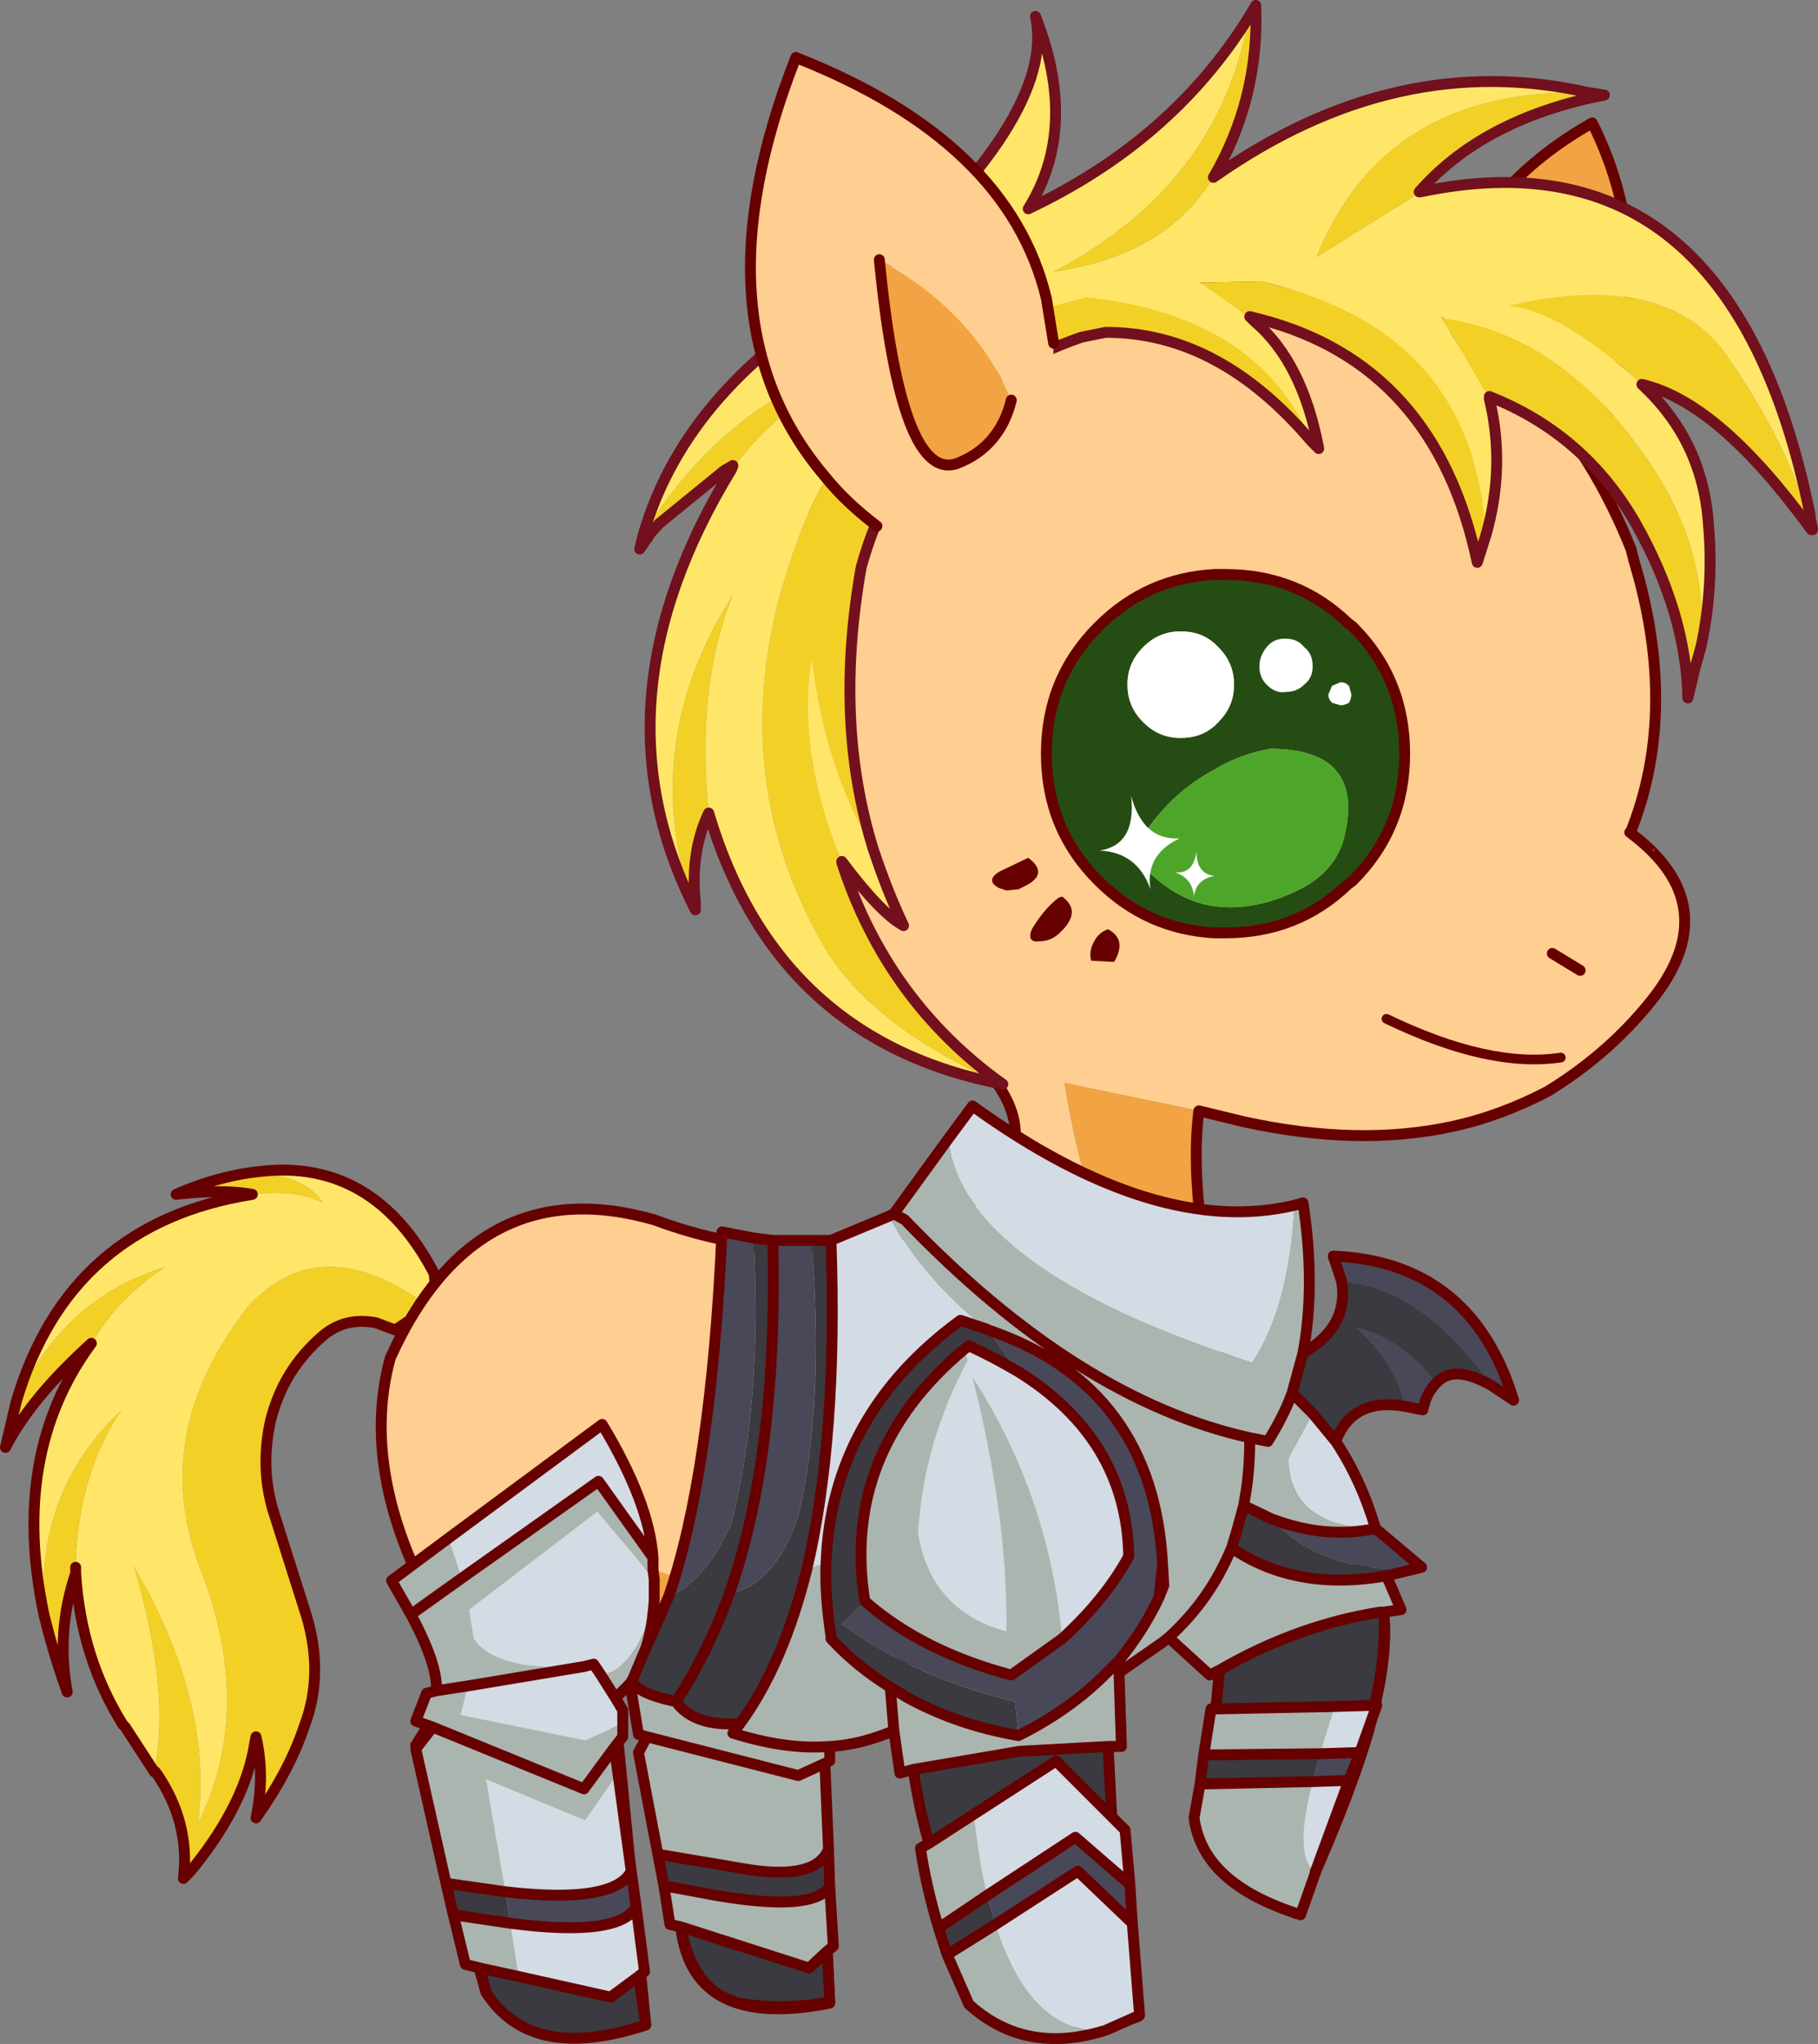
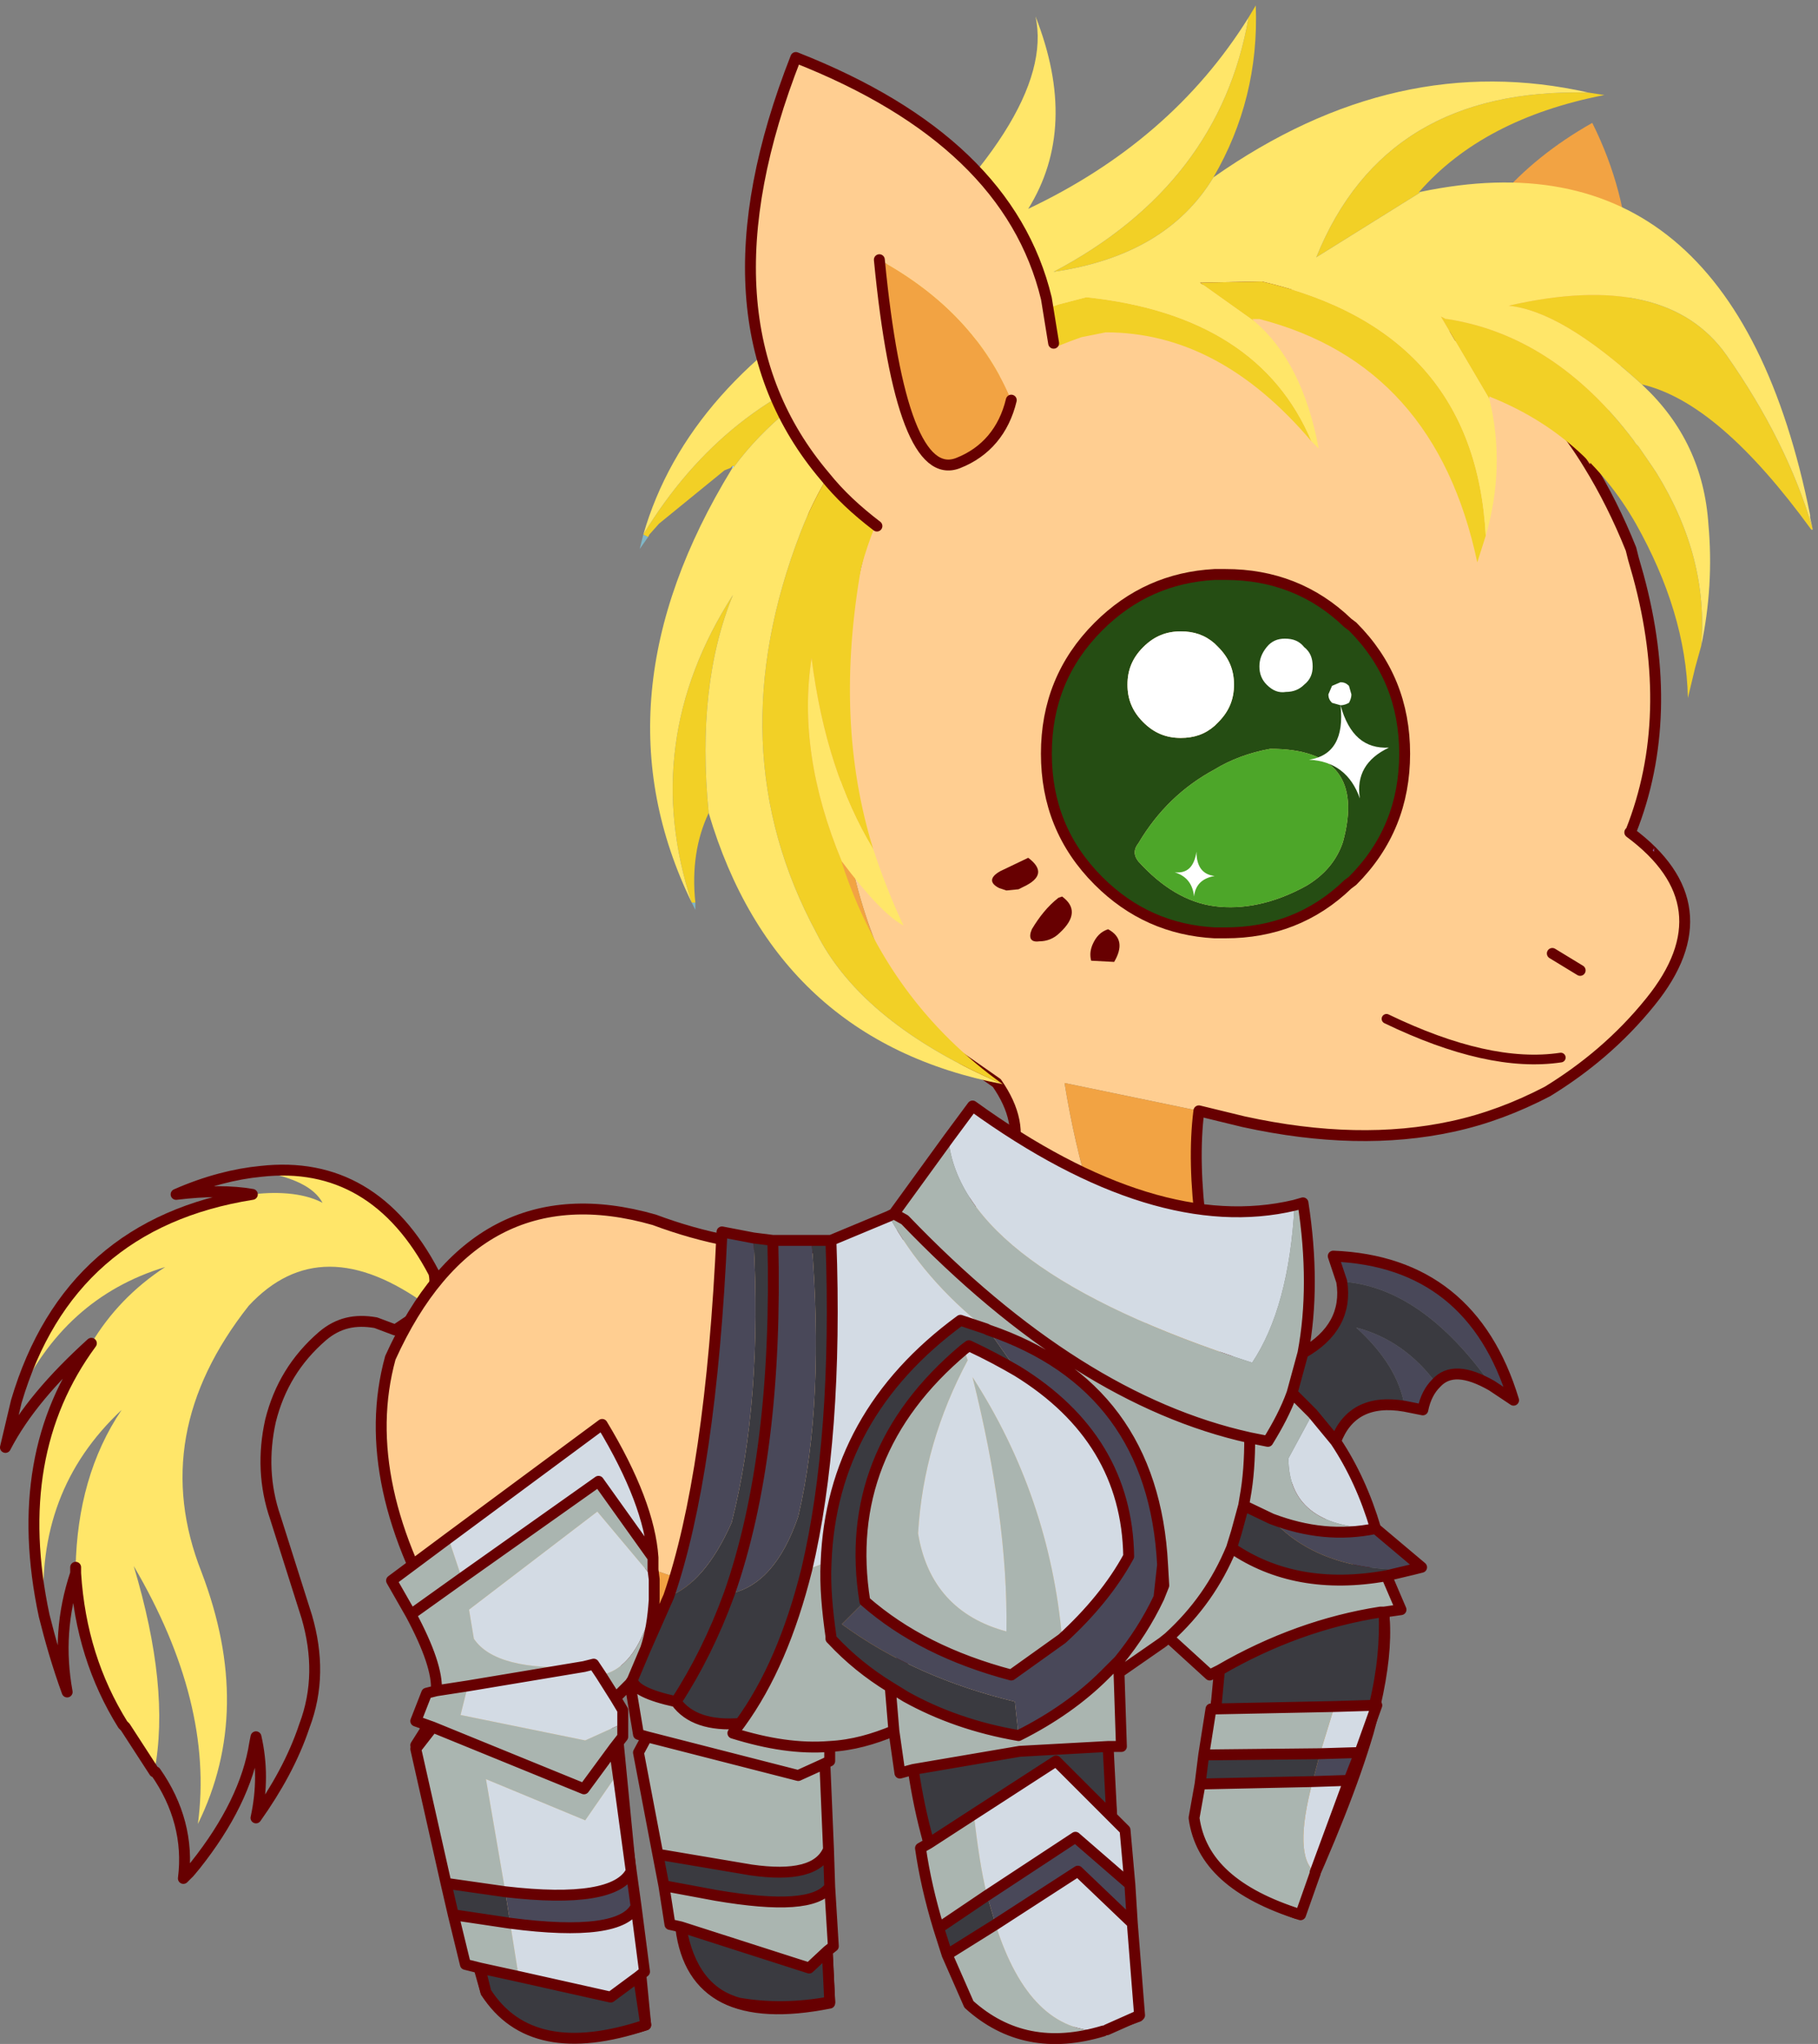
<svg xmlns="http://www.w3.org/2000/svg" xmlns:ns1="http://sodipodi.sourceforge.net/DTD/sodipodi-0.dtd" xmlns:ns2="http://www.inkscape.org/namespaces/inkscape" version="1.1" id="svg10571" xml:space="preserve" width="4500" height="5057.926" viewBox="0 0 4500 5057.926" ns1:docname="rolithpony.svg" ns2:version="1.0.2 (e86c870879, 2021-01-15)">
  <rect x="0" y="0" width="4500" height="5057.926" fill="#808080" stroke="none" />
  <defs id="defs10575" />
  <ns1:namedview pagecolor="#ffffff" bordercolor="#666666" borderopacity="1" objecttolerance="10" gridtolerance="10" guidetolerance="10" ns2:pageopacity="0" ns2:pageshadow="2" ns2:window-width="1500" ns2:window-height="938" id="namedview10573" showgrid="false" ns2:zoom="0.12889967" ns2:cx="2186.3445" ns2:cy="2118.1519" ns2:window-x="-6" ns2:window-y="-6" ns2:window-maximized="1" ns2:current-layer="g10579" fit-margin-top="0" fit-margin-left="0" fit-margin-right="0" fit-margin-bottom="0" />
  <g id="g10579" ns2:groupmode="layer" ns2:label="rolithpony" transform="translate(-364.56,-197.52)">
-     <path d="m 1010.197,3096.154 c 80.892,14.98 131.824,38.948 152.796,77.896 -38.948,-20.972 -98.868,-29.96 -173.768,-20.972 -50.932,-8.988 -113.848,-8.988 -188.748,0 74.9,-32.956 146.804,-50.932 209.72,-56.924 z m -605.193,569.241 c 77.896,-170.772 200.732,-281.625 368.509,-332.557 -77.896,50.932 -137.816,113.848 -182.756,188.748 -95.872,86.884 -167.776,170.772 -212.716,257.657 z m 68.908,530.293 c -14.98,-206.725 47.936,-374.501 191.744,-509.321 -74.9,110.852 -110.852,242.677 -113.848,389.481 l -5.992,14.98 c -26.964,98.868 -32.956,194.74 -14.98,293.609 -23.968,-65.912 -41.944,-128.828 -56.924,-188.749 z m 272.637,386.485 c 26.964,-140.812 8.988,-308.589 -50.932,-509.321 131.824,224.701 185.752,437.417 158.788,638.149 92.876,-188.748 95.872,-395.473 8.988,-623.169 -89.88,-227.697 -50.932,-446.405 116.844,-659.122 119.84,-128.828 266.645,-128.828 443.409,0 l -26.964,23.968 -53.928,35.952 c -50.932,-32.956 -107.856,-32.956 -170.772,0 l -14.98,8.988 c -143.808,119.84 -176.764,290.613 -95.872,509.321 80.892,218.708 104.86,359.521 71.904,428.429 l -68.908,143.808 -65.912,116.844 c 14.98,-68.908 14.98,-134.82 0,-200.732 l -2.996,14.98 c -14.98,98.868 -65.912,200.732 -146.804,302.597 l -14.98,17.976 -14.98,14.98 c 11.984,-92.876 -11.984,-182.756 -68.908,-263.649 z" style="fill:#f2d026;fill-opacity:1;fill-rule:evenodd;stroke:none;stroke-width:18.725" id="path10591" />
    <path d="m 1423.646,3428.711 c 14.98,-26.964 20.972,-53.928 14.98,-80.892 -98.868,-188.748 -242.677,-272.637 -428.429,-251.665 80.892,14.98 131.824,38.948 152.796,77.896 -38.948,-20.972 -98.868,-29.96 -173.768,-20.972 -302.597,47.936 -497.337,218.709 -584.221,512.317 77.896,-170.772 200.733,-281.625 368.509,-332.557 -77.896,50.932 -137.816,113.848 -182.756,188.748 -134.82,182.756 -173.768,407.457 -116.844,674.102 -14.98,-206.725 47.936,-374.501 191.744,-509.321 -74.9,110.852 -110.852,242.677 -113.848,389.481 8.988,146.804 47.936,275.633 116.844,389.481 l 5.992,5.992 71.904,110.852 c 26.964,-140.812 8.988,-308.589 -50.932,-509.321 131.824,224.701 185.752,437.417 158.788,638.149 92.876,-188.748 95.872,-395.473 8.988,-623.169 -89.88,-227.696 -50.932,-446.405 116.844,-659.122 119.84,-128.828 266.645,-128.828 443.409,0 z" style="fill:#ffe669;fill-opacity:1;fill-rule:evenodd;stroke:none;stroke-width:18.725" id="path10595" />
    <path d="m 551.808,4075.849 v 14.98 c 8.988,140.812 47.936,263.649 116.844,374.501 l 5.992,5.992 71.904,110.852 h 2.996 c 56.924,80.892 80.892,170.772 68.908,263.649 l 14.98,-14.98 14.98,-17.976 c 80.892,-101.864 131.824,-203.728 146.804,-302.597 l 2.996,-14.98 c 14.98,65.912 14.98,131.824 0,200.732 50.932,-71.904 92.876,-146.804 119.84,-227.697 32.956,-86.884 32.956,-176.764 5.992,-269.641 l -77.896,-245.673 c -26.964,-77.896 -29.96,-158.788 -11.984,-239.681 20.972,-83.888 62.916,-152.796 128.828,-209.72 38.948,-32.956 80.892,-41.944 131.824,-32.956 l 47.936,17.976 53.928,-35.952 26.964,-23.968 c 14.98,-26.964 20.972,-53.928 14.98,-80.892 -98.868,-188.748 -242.677,-272.637 -428.429,-251.665 -62.916,5.992 -134.82,23.968 -209.72,56.924 74.9,-8.988 137.816,-8.988 188.748,0 -302.597,47.936 -497.337,218.708 -584.221,512.317 l -26.964,113.848 c 44.94,-86.884 116.844,-170.772 212.717,-257.657 -134.82,182.756 -173.768,407.457 -116.844,674.102 14.98,59.92 32.956,122.836 56.924,188.748 -17.976,-98.868 -11.984,-194.74 20.972,-293.609" style="fill:none;stroke:#670001;stroke-width:26.964;stroke-linecap:round;stroke-linejoin:round;stroke-miterlimit:10;stroke-dasharray:none;stroke-opacity:1" id="path10599" />
    <path d="m 2951.61,924.049 h -5.992 l 11.984,-2.996 z M 2397.349,1370.454 v 5.992 -2.996 z" style="fill:#fbbfd9;fill-opacity:1;fill-rule:evenodd;stroke:none;stroke-width:18.725" id="path10603" />
    <path d="m 2397.348,1376.446 v -11.984 5.992 2.996 z" style="fill:#f38eba;fill-opacity:1;fill-rule:evenodd;stroke:none;stroke-width:18.725" id="path10607" />
    <path d="m 2957.602,921.053 134.82,-14.98 c 335.553,-41.944 611.186,-8.988 829.894,95.872 155.792,77.896 281.625,191.744 374.501,344.541 38.948,62.916 74.9,134.82 104.86,209.72 l 5.992,23.968 11.984,41.944 c 62.916,230.692 56.924,443.409 -17.976,632.157 l -2.996,2.996 c 161.784,119.84 179.761,260.653 50.932,419.441 -74.9,92.876 -161.784,164.78 -254.661,221.704 -74.9,38.948 -152.796,68.908 -236.685,86.884 -152.796,32.956 -323.569,29.96 -515.313,-11.984 l -110.852,-26.964 -332.557,-68.908 c 65.912,404.461 212.716,695.074 443.409,868.842 v 11.984 c 5.992,104.86 -14.98,200.732 -59.92,293.609 -83.888,125.832 -158.788,80.892 -224.701,-134.82 11.984,158.788 -5.992,299.601 -56.924,428.429 l 2.996,107.856 c 5.992,263.649 32.956,509.321 77.896,734.022 -176.764,65.912 -308.589,53.928 -398.469,-32.956 -68.908,-128.828 -122.836,-353.529 -164.78,-680.094 -17.976,-122.836 -32.956,-263.649 -44.94,-416.445 -179.761,98.868 -380.493,104.86 -599.202,20.972 5.992,92.876 -17.976,182.756 -71.904,263.649 l -20.972,35.952 80.892,829.894 c -185.752,56.924 -317.577,29.96 -395.473,-80.892 l -173.768,-611.186 c 98.868,-152.796 125.832,-242.677 83.888,-272.637 -152.796,-248.669 -203.728,-479.361 -146.804,-686.086 140.812,-311.585 359.521,-425.433 653.13,-341.545 248.668,92.876 491.345,92.876 722.038,0 173.768,-98.868 215.713,-209.72 125.832,-338.549 l -158.788,-110.852 -41.944,-38.948 C 2421.317,2389.096 2385.365,1975.647 2526.177,1487.298 l -128.828,-110.852 v -5.992 c 89.88,-239.681 275.633,-389.481 554.261,-446.405 z m 1249.335,1635.82 68.908,41.944 z M 1974.912,4078.844 c -5.992,-86.884 -35.952,-176.764 -92.876,-272.637 56.924,95.872 86.884,185.752 92.876,272.637 z" style="fill:#ffce91;fill-opacity:1;fill-rule:evenodd;stroke:none;stroke-width:18.725" id="path10611" />
    <path d="m 3332.102,2946.354 c -20.972,164.78 8.988,389.481 86.884,674.102 l 23.968,125.832 c -230.693,-173.768 -377.497,-464.381 -443.409,-868.842 z m 110.852,811.918 317.577,341.545 c 44.94,71.904 41.944,200.733 -8.988,383.489 -35.952,122.836 -95.872,272.637 -176.764,449.401 -182.756,-65.912 -263.649,-158.788 -242.677,-275.633 l 56.924,-320.573 -131.824,-119.84 c -44.94,44.94 -95.872,86.884 -155.792,128.828 50.932,-128.828 68.908,-269.641 56.924,-428.429 65.912,215.713 140.812,260.653 224.701,134.82 -32.956,56.924 -74.9,113.848 -125.832,164.78 50.932,-50.932 92.876,-107.856 125.832,-164.78 44.94,-92.876 65.912,-188.749 59.92,-293.609 z m -823.902,716.046 -215.712,11.984 h -17.976 l 32.956,668.11 c -224.701,44.94 -347.537,-17.976 -368.509,-185.752 l -107.856,-608.19 -38.948,-17.976 c 53.928,-80.892 77.896,-170.772 71.904,-263.649 218.709,83.888 419.441,77.896 599.202,-20.972 11.984,152.796 26.964,293.609 44.94,416.445 z m 11.984,-1746.672 C 2340.424,2440.029 2262.528,1990.628 2397.348,1376.446 l 128.828,110.852 c -140.812,488.349 -104.86,901.798 104.86,1240.347 z m -245.673,1758.656 h -8.988 z m -8.988,0 c -122.836,-8.988 -239.681,-38.948 -350.533,-86.884 110.852,47.936 227.697,77.896 350.533,86.884 z m -350.533,-86.884 -8.988,-2.996 z m -8.988,-2.996 -56.924,-26.964 z m -56.924,-26.964 -17.976,-8.988 z" style="fill:#f2a343;fill-opacity:1;fill-rule:evenodd;stroke:none;stroke-width:18.725" id="path10615" />
    <path d="m 2957.602,921.053 134.82,-14.98 c 335.553,-41.944 611.186,-8.988 829.894,95.872 155.792,77.896 281.625,191.744 374.501,344.541 38.948,62.916 74.9,134.82 104.86,209.72 l 5.992,23.968 11.984,41.944 c 62.916,230.692 56.924,443.409 -17.976,632.157 l -2.996,2.996 c 161.784,119.84 179.761,260.653 50.932,419.441 -74.9,92.876 -161.784,164.78 -254.661,221.704 -74.9,38.948 -152.796,68.908 -236.685,86.884 -152.796,32.956 -323.569,29.96 -515.313,-11.984 l -110.852,-26.964 c -20.972,164.78 8.988,389.481 86.884,674.102 l 23.968,125.832 v 11.984 l 317.577,341.545 c 44.94,71.904 41.944,200.733 -8.988,383.489 -35.952,122.836 -95.872,272.637 -176.764,449.401 -182.756,-65.912 -263.649,-158.788 -242.677,-275.633 l 56.924,-320.573 -131.824,-119.84 c -44.94,44.94 -95.872,86.884 -155.792,128.828 l 2.996,107.856 c 5.992,263.649 32.956,509.321 77.896,734.022 -176.764,65.912 -308.589,53.928 -398.469,-32.956 -68.908,-128.828 -122.836,-353.529 -164.78,-680.094 l -215.713,11.984 h -17.976 l 32.956,668.11 c -224.701,44.94 -347.537,-17.976 -368.509,-185.752 l -107.856,-608.19 -38.948,-17.976 -20.972,35.952 80.892,829.894 c -185.752,56.924 -317.577,29.96 -395.473,-80.892 l -173.768,-611.186 c 98.868,-152.796 125.832,-242.677 83.888,-272.637 -152.796,-248.669 -203.728,-479.361 -146.804,-686.086 140.812,-311.585 359.521,-425.433 653.13,-341.545 248.668,92.876 491.345,92.876 722.038,0 173.768,-98.868 215.713,-209.72 125.832,-338.549 l -158.788,-110.852 -41.944,-38.948 C 2340.425,2440.028 2262.528,1990.627 2397.349,1376.446 v -11.984 5.992 c 89.88,-239.681 275.633,-389.481 554.261,-446.405 h -5.992 l 11.984,-2.996 -5.992,2.996 m 1255.327,1632.824 68.908,41.944 M 2397.349,1376.446 v -2.996 -2.996 m 985.686,2681.426 c -32.956,56.924 -74.9,113.848 -125.832,164.78 m -155.792,128.828 c 50.932,-128.828 68.908,-269.641 56.924,-428.429 m 224.701,134.82 c 44.94,-92.876 65.912,-188.749 59.92,-293.609 m -1539.948,584.221 c 53.928,-80.892 77.896,-170.772 71.904,-263.649 -5.992,-86.884 -35.952,-176.764 -92.876,-272.637 m 503.329,680.093 h -8.988 c -122.836,-8.988 -239.681,-38.948 -350.533,-86.884 l -8.988,-2.996 -56.924,-26.964 -17.976,-8.988 m 632.158,-302.597 c 11.984,152.796 26.964,293.609 44.94,416.445" style="fill:none;stroke:#670001;stroke-width:26.964;stroke-linecap:round;stroke-linejoin:round;stroke-miterlimit:10;stroke-dasharray:none;stroke-opacity:1" id="path10619" />
    <path d="m 4299.813,1346.486 c -95.872,-152.796 -221.704,-269.641 -377.497,-344.541 l 14.98,-71.904 c 59.92,-179.76 182.756,-323.569 368.509,-428.429 110.852,221.705 122.836,464.381 35.952,728.03 z" style="fill:#f2a343;fill-opacity:1;fill-rule:evenodd;stroke:none;stroke-width:18.725" id="path10623" />
-     <path d="m 3922.316,1001.945 14.98,-71.904 c 59.92,-179.76 182.756,-323.569 368.509,-428.429 110.852,221.705 122.836,464.381 35.952,728.03 l -41.944,116.844" style="fill:none;stroke:#670001;stroke-width:26.964;stroke-linecap:round;stroke-linejoin:round;stroke-miterlimit:10;stroke-dasharray:none;stroke-opacity:1" id="path10627" />
    <path d="m 2085.764,2431.04 v 17.976 l -8.988,-17.976 z m -116.844,-904.794 -20.972,29.96 8.988,-35.952 z" style="fill:#7fb6c7;fill-opacity:1;fill-rule:evenodd;stroke:none;stroke-width:18.725" id="path10631" />
    <path d="m 3877.376,672.384 v 0 h 2.996 l -2.996,2.996 v -2.996 h 2.996 z M 2118.719,2209.336 Z m 56.924,-850.866 2.996,-8.988 2.996,2.996 z" style="fill:#afdcfb;fill-opacity:1;fill-rule:evenodd;stroke:none;stroke-width:18.725" id="path10635" />
    <path d="m 3454.939,240.959 17.976,-29.96 c 5.992,155.792 -29.96,296.605 -104.86,425.433 -77.896,128.828 -209.72,206.724 -395.473,233.689 272.637,-143.808 434.421,-353.529 482.357,-629.161 z m 841.878,185.752 38.948,5.992 c -200.732,38.948 -353.529,119.84 -458.389,239.681 v 0 2.996 L 3622.715,834.168 C 3736.564,552.544 3961.264,417.723 4296.817,426.712 Z m 551.265,1081.559 c -152.797,-209.72 -290.613,-329.561 -419.441,-359.521 v 0 c -134.82,-122.836 -242.677,-185.752 -329.561,-194.74 260.653,-59.92 440.413,-17.976 539.281,122.836 98.868,140.812 170.772,284.621 212.716,428.429 z m -272.637,287.617 -14.98,53.928 -17.976,74.9 c -2.996,-143.808 -47.936,-287.617 -128.828,-431.425 -83.888,-146.804 -203.728,-251.665 -362.517,-314.581 v 5.992 l -119.84,-203.729 11.984,5.992 h 2.996 c 176.764,26.964 332.557,128.828 461.385,299.601 l 5.992,8.988 5.992,5.992 32.956,47.936 11.984,17.976 c 86.884,140.812 122.836,281.625 110.852,428.429 z m -533.289,-272.637 -20.972,65.912 C 3952.276,1262.598 3772.515,1061.865 3481.903,986.965 h -17.976 l 5.992,5.992 -134.82,-95.872 152.796,-2.996 c 350.533,80.892 536.285,290.613 554.261,629.162 z m -431.425,-233.689 C 3457.935,1109.801 3290.158,1019.921 3101.41,1019.921 l -59.92,11.984 c -284.621,98.868 -467.377,287.617 -545.273,569.241 -44.94,254.661 -35.952,485.353 29.96,698.07 -77.896,-128.828 -128.828,-284.621 -152.796,-473.369 -23.968,155.792 0,323.569 74.9,503.329 v 0 2.996 c 74.9,230.692 209.72,413.449 398.469,548.269 -230.692,-98.869 -386.485,-224.701 -461.385,-374.501 -164.78,-305.593 -176.764,-635.154 -38.948,-991.678 101.864,-263.649 314.581,-452.397 638.15,-563.249 l 68.908,-17.976 c 284.621,29.96 470.373,149.8 557.257,356.525 z m -1492.012,919.774 c -29.96,62.916 -41.944,137.816 -32.956,221.704 h -8.988 c -86.884,-263.649 -53.928,-518.309 101.864,-760.986 -59.92,146.804 -80.892,326.565 -59.92,539.281 z m 59.92,-859.854 -5.992,5.992 -14.98,5.992 -161.784,131.824 -23.968,26.964 -2.996,5.992 -11.984,-5.992 c 134.82,-221.704 317.577,-365.513 542.277,-431.425 -134.82,74.9 -242.677,161.784 -317.577,263.649 l -2.996,-2.996 -20.972,11.984 z m 1285.287,-362.517 -5.992,-5.992 z m -5.992,-5.992 23.968,5.992 z" style="fill:#f2d026;fill-opacity:1;fill-rule:evenodd;stroke:none;stroke-width:18.725" id="path10639" />
    <path d="M 3368.055,636.432 C 3670.652,423.716 3979.241,354.808 4296.818,426.712 3961.265,417.724 3736.564,552.544 3622.716,834.169 l 254.661,-158.788 2.996,-2.996 c 512.317,-107.856 835.886,158.788 964.714,799.934 v 5.992 l 5.992,26.964 v 2.996 h -2.996 l 2.996,-2.996 c -41.944,-143.808 -113.848,-287.617 -212.716,-428.429 -98.868,-140.812 -278.629,-182.756 -539.281,-122.836 86.884,8.988 194.74,71.904 329.561,194.74 l 2.996,2.996 c 98.868,92.876 152.796,206.725 161.785,344.541 8.988,98.868 2.996,200.732 -17.976,299.601 11.984,-146.804 -23.968,-287.617 -110.852,-428.429 l -11.984,-17.976 -32.956,-47.936 -5.992,-5.992 -5.992,-8.988 C 4278.842,1115.793 4123.049,1013.929 3946.285,986.965 h -2.996 l -11.984,-5.992 119.84,203.728 c 26.964,110.852 23.968,224.701 -8.988,338.549 -17.976,-338.549 -203.728,-548.269 -554.261,-629.161 l -152.796,2.996 134.82,95.872 c 77.896,65.912 131.824,170.772 158.788,314.581 l -17.976,-17.976 C 3523.848,1082.837 3338.095,962.997 3053.475,933.037 l -68.908,17.976 c -323.569,110.852 -536.285,299.601 -638.15,563.249 -137.816,356.525 -125.832,686.086 38.948,991.678 74.9,149.8 230.693,275.633 461.385,374.501 -374.501,-71.904 -617.177,-296.605 -728.03,-671.106 -20.972,-212.716 0,-392.477 59.92,-539.281 -155.792,242.677 -188.748,497.337 -101.864,760.986 -164.78,-338.549 -131.824,-695.073 98.868,-1072.57 l 5.992,-5.992 c 74.9,-101.864 182.756,-188.749 317.577,-263.649 -224.701,65.912 -407.457,209.72 -542.277,431.425 71.904,-248.669 254.661,-455.393 548.269,-620.173 317.577,-275.633 458.389,-497.337 422.437,-662.118 71.904,182.756 65.912,341.545 -17.976,476.365 233.689,-110.852 416.445,-266.645 545.273,-473.369 -47.936,275.633 -209.72,485.353 -482.357,629.162 185.752,-26.964 317.577,-104.86 395.473,-233.689 z m -841.878,1662.784 c 20.972,62.916 44.94,125.832 74.9,188.748 -38.948,-20.972 -89.88,-74.9 -152.796,-158.788 -74.9,-179.76 -98.868,-347.537 -74.9,-503.329 23.968,188.748 74.9,344.541 152.796,473.369 z M 4428.642,1148.749 Z" style="fill:#ffe669;fill-opacity:1;fill-rule:evenodd;stroke:none;stroke-width:18.725" id="path10643" />
    <path d="m 4458.601,2305.208 v -8.988 l -2.997,5.992 z" style="fill:#9669b3;fill-opacity:1;fill-rule:evenodd;stroke:none;stroke-width:18.725" id="path10647" />
-     <path d="m 3454.939,240.959 17.976,-29.96 c 5.992,155.792 -29.96,296.605 -104.86,425.433 302.597,-212.717 611.186,-281.625 928.762,-209.721 l 38.948,5.992 c -200.732,38.948 -353.529,119.84 -458.389,239.681 v 0 h 2.996 c 512.317,-107.856 835.886,158.788 964.714,799.934 m 0,5.992 5.992,26.964 v 2.996 h -2.996 c -152.797,-209.72 -290.613,-329.561 -419.441,-359.521 l 2.996,2.996 c 98.868,92.876 152.796,206.725 161.784,344.541 8.988,98.868 2.996,200.732 -17.976,299.601 l -14.98,53.928 -17.976,74.9 c -2.996,-143.808 -47.936,-287.617 -128.828,-431.425 -83.888,-146.804 -203.728,-251.665 -362.517,-314.581 v 5.992 c 26.964,110.852 23.968,224.701 -8.988,338.549 l -20.972,65.912 C 3952.276,1262.598 3772.515,1061.865 3481.903,986.965 h -17.976 l 5.992,5.992 c 77.896,65.912 131.824,170.772 158.788,314.581 l -17.976,-17.976 C 3457.935,1109.801 3290.158,1019.921 3101.41,1019.921 l -59.92,11.984 c -284.621,98.868 -467.377,287.617 -545.273,569.241 -44.94,254.661 -35.952,485.353 29.96,698.07 20.972,62.916 44.94,125.832 74.9,188.749 -38.948,-20.972 -89.88,-74.9 -152.796,-158.788 v 0 2.996 c 74.9,230.692 209.72,413.449 398.469,548.269 -374.501,-71.905 -617.178,-296.605 -728.03,-671.106 v 0 c -29.96,62.916 -41.944,137.816 -32.956,221.704 v 17.976 l -8.988,-17.976 c -164.78,-338.549 -131.824,-695.074 98.868,-1072.571 l 2.996,-8.988 -20.972,11.984 -161.784,131.824 -23.968,26.964 -2.996,5.992 -20.972,29.96 8.988,-35.952 c 71.904,-248.669 254.661,-455.393 548.269,-620.173 317.577,-275.633 458.389,-497.337 422.437,-662.118 71.904,182.756 65.912,341.545 -17.976,476.365 233.689,-110.852 416.445,-266.645 545.273,-473.369 m 8.988,746.006 -5.992,-5.992 23.968,5.992" style="fill:none;stroke:#72101d;stroke-width:26.964;stroke-linecap:round;stroke-linejoin:round;stroke-miterlimit:10;stroke-dasharray:none;stroke-opacity:1" id="path10651" />
    <path d="m 2867.722,1187.697 c -59.92,-143.808 -167.776,-260.653 -326.565,-347.537 35.952,371.505 101.864,539.281 194.74,503.329 68.908,-26.964 113.848,-80.892 131.824,-155.792 z" style="fill:#f2a343;fill-opacity:1;fill-rule:evenodd;stroke:none;stroke-width:18.725" id="path10655" />
    <path d="m 2535.165,1499.282 c -50.932,-38.948 -92.876,-77.896 -128.828,-122.836 -218.708,-257.657 -242.677,-602.197 -71.904,-1036.618 350.533,137.816 557.257,335.553 620.173,596.205 l 17.976,110.852 c -2.996,122.836 -23.968,221.704 -65.912,293.609 -80.892,143.808 -206.725,197.737 -371.505,158.788 z m 332.557,-311.585 c -59.92,-143.808 -167.776,-260.653 -326.565,-347.537 35.952,371.505 101.864,539.281 194.74,503.329 68.908,-26.964 113.848,-80.892 131.824,-155.792 z" style="fill:#ffce91;fill-opacity:1;fill-rule:evenodd;stroke:none;stroke-width:18.725" id="path10659" />
    <path d="m 2535.165,1499.282 c -50.932,-38.948 -92.876,-77.896 -128.828,-122.836 -218.708,-257.657 -242.677,-602.197 -71.904,-1036.618 350.533,137.816 557.257,335.553 620.173,596.205 l 17.976,110.852 M 2541.157,840.161 c 35.952,371.505 101.864,539.281 194.74,503.329 68.908,-26.964 113.848,-80.892 131.824,-155.792" style="fill:none;stroke:#670001;stroke-width:26.964;stroke-linecap:round;stroke-linejoin:round;stroke-miterlimit:10;stroke-dasharray:none;stroke-opacity:1" id="path10663" />
    <path d="m 4227.909,2814.529 c -119.841,17.976 -263.649,-14.98 -431.425,-95.872" style="fill:none;stroke:#670001;stroke-width:23.968;stroke-linecap:round;stroke-linejoin:round;stroke-miterlimit:10;stroke-dasharray:none;stroke-opacity:1" id="path10667" />
    <path d="m 3670.652,3764.264 c 41.944,62.916 74.9,134.82 98.868,215.713 -143.808,-2.996 -215.713,-62.916 -215.713,-173.768 l 59.92,-110.852 z m 95.872,653.13 h 5.992 l -41.944,116.844 -98.868,2.996 35.952,-116.844 z m -62.916,185.752 -83.888,227.696 c -35.952,-26.964 -38.948,-101.864 -5.992,-224.701 z m -587.217,89.88 32.956,32.956 11.984,134.82 -134.82,-116.844 -218.708,143.808 c -14.98,-59.92 -23.968,-125.832 -32.956,-200.732 l 203.729,-131.824 z m 50.932,263.649 17.976,227.696 -80.892,35.952 -8.988,2.996 c -119.84,2.996 -209.72,-83.888 -266.645,-263.649 l 203.728,-131.824 z m -1279.295,-557.257 17.976,29.96 v 32.956 l -92.876,41.944 -308.589,-62.916 17.976,-71.904 287.617,-47.936 23.968,-5.992 17.976,26.964 z m 5.992,185.752 32.956,242.677 c -26.964,53.928 -131.824,71.904 -311.585,50.932 l -47.936,-278.629 245.673,101.864 z m 44.94,329.561 20.972,161.785 -14.98,11.984 -68.908,50.932 -227.697,-50.932 -20.972,-131.824 c 182.756,23.968 287.617,8.988 311.585,-41.944 z m -464.381,-910.786 380.493,-281.625 c 77.896,128.828 119.84,239.681 125.832,329.561 l -134.82,-188.749 -338.549,239.681 z m 509.321,101.864 v 50.932 c -26.964,110.852 -68.908,173.768 -131.824,185.752 l -17.976,-26.964 -23.968,5.992 c -146.804,8.988 -236.685,-14.98 -272.637,-68.908 l -11.984,-71.904 317.577,-242.677 z m 437.417,-838.882 143.808,-59.92 c 56.924,104.86 137.816,197.736 239.681,278.629 l -62.916,-20.972 c -212.716,155.792 -323.569,356.525 -332.557,599.201 l -47.936,17.976 c 50.932,-215.713 71.904,-488.349 59.92,-814.914 z m 290.613,-251.665 59.92,-80.892 c 302.597,218.708 569.241,299.601 796.938,245.673 -8.988,170.772 -44.94,299.601 -104.86,389.481 -482.357,-155.792 -731.026,-341.545 -751.998,-554.261 z m 38.948,521.305 8.988,26.964 c -71.904,134.82 -113.848,275.633 -122.836,428.429 20.972,128.828 95.872,209.721 218.708,242.677 2.996,-191.744 -26.964,-401.465 -83.888,-629.162 125.832,194.74 200.732,410.453 221.705,647.138 68.908,-62.916 125.832,-131.824 164.78,-203.728 -2.996,-194.74 -95.872,-347.537 -275.633,-458.389 -35.952,-20.972 -74.9,-41.944 -119.84,-62.916 z" style="fill:#d3dbe4;fill-opacity:1;fill-rule:evenodd;stroke:none;stroke-width:18.725" id="path10671" />
    <path d="m 3796.484,4096.82 35.952,83.888 -41.944,5.992 h -8.989 c -134.819,20.972 -269.64,68.908 -398.468,143.808 l -23.969,11.984 -101.864,-92.876 -14.98,11.984 -107.856,74.9 5.992,182.757 h -32.956 l -218.709,11.984 -263.649,44.94 -32.956,8.988 -14.98,-104.86 c -50.932,20.972 -101.864,35.952 -158.788,38.949 v 35.952 l -11.984,5.992 8.988,212.717 c -20.972,50.932 -86.884,65.912 -191.744,50.932 l -230.693,-38.948 -47.936,-251.665 20.972,-38.948 -20.972,-5.992 -20.972,-125.832 -35.952,35.952 -35.952,-56.924 c 62.916,-11.984 104.86,-74.9 131.825,-185.753 -2.996,44.94 -8.988,83.888 -20.972,119.84 l -32.956,77.896 c 2.996,20.972 38.948,38.949 107.856,53.928 29.96,41.944 83.888,59.92 158.788,53.928 l -17.976,23.968 c 86.884,26.964 164.78,38.948 239.68,32.956 -74.9,5.992 -152.796,-5.992 -239.68,-32.956 l 17.976,-23.968 c 71.904,-98.868 125.832,-224.701 164.781,-380.493 l 47.936,-17.976 c -2.996,56.924 2.996,119.84 11.984,182.757 v 5.992 l 2.996,2.996 c 41.944,44.94 89.88,83.888 143.808,116.845 l 38.949,23.968 c 80.892,44.94 173.768,77.896 278.629,95.872 v 0 c 83.888,-41.944 155.792,-92.876 212.716,-149.8 l 35.952,-35.952 c 38.949,-47.936 71.905,-98.868 98.869,-155.792 l 11.984,-29.96 -2.997,-50.932 c -14.98,-293.609 -158.788,-488.35 -431.425,-581.226 l -5.992,-2.996 c -101.864,-80.892 -182.756,-173.768 -239.681,-278.629 l 11.984,-5.992 134.821,-185.753 c 20.972,212.716 269.641,398.469 751.998,554.261 59.92,-89.881 95.872,-218.708 104.86,-389.481 l 20.972,-5.992 c 20.972,134.82 20.972,260.652 0,371.505 l -26.964,98.868 c -14.98,41.944 -35.952,80.892 -59.92,119.84 l -44.939,-8.988 c -284.621,-62.916 -569.242,-242.676 -853.862,-539.281 l -26.964,-14.98 26.964,14.98 c 284.62,296.605 569.241,476.365 853.862,539.281 l 44.939,8.988 c 23.969,-38.948 44.941,-77.896 59.92,-119.84 l 50.933,50.932 -59.92,110.852 c 0,110.852 71.904,170.772 215.713,173.768 -86.884,17.976 -170.772,8.988 -257.657,-23.968 l -68.908,-32.956 -17.976,65.912 -11.984,38.948 c -35.952,86.884 -86.884,158.789 -155.792,221.705 68.908,-62.916 119.841,-134.821 155.792,-221.705 104.861,71.905 233.69,95.873 383.49,68.909 z m -176.765,734.021 v 2.996 l -35.953,101.864 c -161.784,-50.932 -248.668,-128.828 -263.648,-239.68 l 14.98,-83.888 278.629,-5.992 c -32.956,122.836 -29.961,197.737 5.992,224.701 z m -275.633,-290.613 17.976,-113.848 h 11.984 l 293.608,-5.992 -35.953,116.844 z m -248.669,683.09 c -128.828,38.948 -239.68,17.976 -332.556,-65.913 l -53.928,-122.836 119.84,-74.9 c 56.924,179.761 146.804,266.644 266.644,263.649 z m -407.457,-254.661 c -20.972,-68.908 -35.952,-134.821 -44.941,-197.736 l 20.972,-11.984 110.853,-71.904 c 8.988,74.9 17.976,140.812 32.956,200.732 z m -269.641,-101.864 8.988,146.804 -14.98,11.984 -44.941,41.944 -317.577,-101.865 -26.964,-5.992 -14.98,-95.872 128.828,23.968 c 158.788,26.964 251.665,20.972 281.624,-20.972 z m -512.317,-404.461 v 32.956 l -20.972,26.964 8.988,62.916 -80.892,116.844 -245.673,-101.864 47.936,278.628 -146.804,-20.972 -74.9,-332.556 41.944,-53.928 -41.944,-14.98 26.964,-68.908 23.968,-5.992 c 2.996,-41.944 -17.976,-104.86 -62.916,-188.748 l -47.936,-83.888 140.812,-104.86 32.956,98.868 338.548,-239.68 134.821,188.748 v 29.96 l 2.996,23.968 -140.813,-167.776 -317.577,242.676 11.984,71.904 c 35.952,53.928 125.832,77.896 272.637,68.909 l -287.617,47.936 -17.976,71.904 308.589,62.916 z m -353.529,605.194 -35.952,-8.988 -29.96,-122.836 140.812,20.972 20.972,131.825 z m 1890.481,-1144.475 2.996,-17.976 z m 2.996,-17.976 c 8.988,-47.936 11.984,-98.868 11.984,-149.8 0,50.932 -2.997,101.864 -11.984,149.8 z m -695.074,-368.509 8.988,26.964 c -71.904,134.821 -113.849,275.633 -122.836,428.429 20.972,128.828 95.872,209.72 218.708,242.677 2.996,-191.744 -26.964,-401.465 -83.888,-629.162 125.832,194.741 200.732,410.453 221.704,647.138 l -125.832,89.88 c -146.804,-38.948 -266.644,-98.868 -362.517,-182.756 -38.948,-242.677 41.944,-452.397 245.673,-623.169 z m 383.489,769.974 v 29.96 z m -566.245,65.912 8.988,107.856 z m -638.149,-17.976 -5.992,8.988 z m -407.457,14.98 -77.896,11.984 z m -86.884,101.864 374.501,152.796 z m 374.501,152.796 74.9,-101.864 z m 155.792,-128.828 374.501,95.872 z m 374.501,95.872 65.912,-29.96 z m -832.89,-488.349 -125.832,89.88 z" style="fill:#aab5b0;fill-opacity:1;fill-rule:evenodd;stroke:none;stroke-width:18.725" id="path10675" />
    <path d="m 3685.631,3368.791 -20.972,-62.916 c 227.697,8.988 377.497,128.828 446.405,356.525 l -53.928,-35.952 c -116.844,-164.78 -239.681,-248.669 -371.505,-257.657 z m 233.689,251.665 c -14.98,14.98 -26.964,35.952 -32.956,65.912 l -44.94,-8.988 c -11.984,-68.908 -50.932,-131.824 -119.84,-194.74 80.892,20.972 146.804,68.908 197.737,137.816 z m -149.8,359.521 113.848,95.872 -23.968,5.992 c -152.796,2.996 -269.641,-38.948 -347.537,-125.832 86.884,32.956 170.772,41.944 257.657,23.968 z m -38.948,554.261 -26.964,68.908 -89.88,2.996 17.976,-68.908 z m -569.241,326.565 5.992,95.872 -134.82,-128.828 -203.728,131.824 -20.972,-71.904 218.708,-143.808 z m -1234.355,-32.956 11.984,86.884 c -23.968,50.932 -128.828,65.912 -311.585,41.944 l -11.984,-77.896 c 179.761,20.972 284.621,2.996 311.585,-50.932 z m 92.876,-680.094 c 68.908,-200.732 113.848,-500.333 131.824,-901.798 l 77.896,14.98 c 14.98,269.641 -2.996,503.329 -53.928,704.062 -44.94,101.864 -98.868,161.784 -155.792,182.756 z m 257.657,-880.826 h 95.872 c 20.972,263.649 11.984,491.345 -32.956,683.09 -38.948,113.848 -95.872,176.764 -170.772,191.744 80.892,-230.692 116.844,-524.301 107.856,-874.834 z m 716.046,985.686 c 68.908,-62.916 125.832,-131.824 164.78,-203.728 -2.996,-194.74 -95.872,-347.537 -275.633,-458.389 l -71.904,-101.864 c 272.637,92.876 416.445,287.617 431.425,581.225 l -8.988,80.892 c -26.964,56.924 -59.92,107.856 -98.868,155.792 l -35.952,35.952 c -56.924,56.924 -128.828,107.856 -212.716,149.8 l -8.988,-83.888 c -161.784,-38.948 -305.593,-101.864 -428.429,-191.744 l 56.924,-56.924 c 95.872,83.888 215.713,143.808 362.517,182.756 z m -107.856,239.681 z" style="fill:#494859;fill-opacity:1;fill-rule:evenodd;stroke:none;stroke-width:18.725" id="path10679" />
    <path d="m 4057.137,3626.447 c -62.916,-35.952 -107.856,-38.948 -137.816,-5.992 -50.932,-68.908 -116.844,-116.844 -197.737,-137.816 68.908,62.916 107.856,125.832 119.84,194.74 -86.884,-14.98 -143.808,14.98 -170.772,86.884 l -56.924,-68.908 -50.932,-50.932 26.964,-98.868 c 74.9,-41.944 107.856,-101.864 95.872,-176.764 131.824,8.988 254.661,92.876 371.505,257.657 z m -197.737,455.393 -62.916,14.98 c -149.8,26.964 -278.629,2.996 -383.489,-68.908 l 11.984,-38.948 17.976,-65.912 68.908,32.956 c 77.896,86.884 194.74,128.828 347.537,125.832 z m -68.908,104.86 c 2.996,68.908 -2.996,143.808 -23.968,230.693 l -98.868,2.996 -293.609,5.992 8.988,-95.872 c 128.828,-74.9 263.649,-122.836 398.469,-143.808 z m -455.393,425.433 8.988,-71.904 287.617,-2.996 -17.976,68.908 z m -227.696,-92.876 8.988,173.768 -137.816,-137.816 -203.728,131.824 -110.852,71.904 c -17.976,-62.916 -29.96,-122.836 -38.948,-182.756 l 263.649,-44.94 z m -398.469,515.313 -20.972,-65.912 119.84,-80.892 20.972,71.904 z m -293.609,-260.653 2.996,92.876 c -29.96,41.944 -122.836,47.936 -281.625,20.972 l -128.828,-23.968 -14.98,-77.896 230.693,38.948 c 104.86,14.98 170.772,0 191.744,-50.932 z m -2.996,251.665 5.992,125.832 c -80.892,14.98 -155.792,14.98 -224.701,2.996 -77.896,-20.972 -125.832,-83.888 -143.808,-188.748 l 317.577,101.864 z m -467.377,62.916 17.976,119.84 c -188.749,62.916 -320.573,35.952 -395.473,-80.892 l -14.98,-59.92 95.872,20.972 227.697,50.932 z m -458.389,-152.797 -17.976,-77.896 146.804,20.972 11.984,77.896 z m 476.365,-659.121 56.924,-128.828 c 56.924,-20.972 110.852,-80.892 155.792,-182.756 50.932,-200.732 68.908,-434.421 53.928,-704.062 l 47.936,5.992 c 8.988,350.533 -26.964,644.142 -107.856,874.834 -35.952,98.868 -80.892,188.749 -131.824,266.645 -68.908,-14.98 -104.86,-32.956 -107.856,-53.928 z m 410.453,-1009.654 h 47.936 c 11.984,326.565 -8.988,599.202 -59.92,814.914 -38.948,155.792 -92.876,281.625 -164.78,380.493 -74.9,5.992 -128.828,-11.984 -158.788,-53.928 50.932,-77.896 95.872,-167.776 131.824,-266.645 74.9,-14.98 131.824,-77.896 170.772,-191.744 44.94,-191.744 53.928,-419.441 32.956,-683.09 z m 509.321,323.569 c -35.952,-20.972 -74.9,-41.944 -119.84,-62.916 l -11.984,8.988 c -203.728,170.772 -284.621,380.493 -245.673,623.169 l -56.924,56.924 c 122.836,89.88 266.645,152.796 428.429,191.744 l 8.988,83.888 c -104.86,-17.976 -197.737,-50.932 -278.629,-95.872 l -38.948,-23.968 c -53.928,-32.956 -101.864,-71.904 -143.808,-116.844 l -2.996,-2.996 v -5.992 c -8.988,-62.916 -14.98,-125.832 -11.984,-182.756 8.988,-242.677 119.84,-443.409 332.557,-599.202 l 62.916,20.972 5.992,2.996 z" style="fill:#3a3a40;fill-opacity:1;fill-rule:evenodd;stroke:none;stroke-width:18.725" id="path10683" />
    <path d="m 3685.631,3368.791 -20.972,-62.916 c 227.697,8.988 377.498,128.828 446.406,356.525 l -53.928,-35.952 c -62.916,-35.952 -107.856,-38.948 -137.816,-5.992 -14.981,14.98 -26.964,35.952 -32.956,65.912 l -44.941,-8.988 c -86.884,-14.98 -143.808,14.98 -170.772,86.884 41.944,62.916 74.9,134.821 98.869,215.712 l 113.847,95.873 -23.968,5.992 -62.916,14.98 35.952,83.888 -41.944,5.992 c 2.995,68.908 -2.997,143.808 -23.969,230.692 h 5.992 l -41.944,116.844 -26.964,68.908 -83.888,227.696 m 0,2.996 -35.953,101.864 c -161.784,-50.932 -248.668,-128.828 -263.648,-239.68 l 14.98,-83.888 8.988,-71.904 17.976,-113.848 h 11.984 l 8.988,-95.872 -23.969,11.984 -101.864,-92.876 -14.98,11.984 -107.856,74.9 5.992,182.757 h -32.956 l 8.988,173.768 32.957,32.956 11.983,134.821 5.992,95.872 17.976,227.697 -80.892,35.952 m -8.988,2.996 c -128.828,38.948 -239.68,17.976 -332.556,-65.913 l -53.928,-122.836 -20.972,-65.912 c -20.972,-68.908 -35.952,-134.821 -44.941,-197.736 l 20.972,-11.984 c -17.976,-62.916 -29.96,-122.836 -38.948,-182.757 l -32.956,8.988 -14.98,-104.86 c -50.932,20.972 -101.864,35.952 -158.788,38.949 v 35.952 l -11.984,5.992 8.988,212.717 2.996,92.876 8.988,146.804 -14.98,11.984 5.992,125.832 c -80.892,14.98 -155.792,14.98 -224.701,2.996 -77.896,-20.972 -125.832,-83.888 -143.808,-188.748 l -26.964,-5.992 -14.98,-95.872 -14.98,-77.896 -47.936,-251.665 20.972,-38.948 -20.972,-5.992 -20.972,-125.832 -35.952,35.952 17.976,29.96 v 32.956 32.956 l -20.972,26.964 8.988,62.916 32.956,242.676 11.984,86.884 20.972,161.784 -14.98,11.984 17.976,119.84 c -188.749,62.916 -320.573,35.952 -395.473,-80.892 l -14.98,-59.92 -35.952,-8.988 -29.96,-122.836 -17.976,-77.896 -74.9,-332.556 41.944,-53.928 -41.944,-14.98 26.964,-68.908 23.968,-5.992 c 2.996,-41.944 -17.976,-104.86 -62.916,-188.748 l -47.936,-83.888 140.812,-104.86 380.493,-281.624 c 77.896,128.828 119.84,239.68 125.832,329.56 v 29.96 l 2.996,23.968 v 50.932 c -2.996,44.94 -8.988,83.888 -20.972,119.84 l 56.924,-128.828 c 68.909,-200.732 113.849,-500.333 131.825,-901.798 l 77.896,14.98 47.936,5.992 h 95.872 47.936 l 143.808,-59.92 11.984,-5.992 134.821,-185.753 59.92,-80.892 c 302.597,218.708 569.242,299.601 796.938,245.673 l 20.972,-5.992 c 20.972,134.82 20.972,260.652 0,371.505 74.9,-41.944 107.856,-101.864 95.872,-176.765 m -1108.522,-167.776 26.964,14.98 c 284.62,296.605 569.241,476.365 853.862,539.281 l 44.939,8.988 c 23.969,-38.948 44.941,-77.896 59.92,-119.84 l 26.964,-98.868 m 23.969,149.8 -50.933,-50.932 m -149.8,383.488 11.984,-38.948 17.976,-65.912 2.996,-17.976 c 8.988,-47.936 11.984,-98.868 11.984,-149.8 m -14.98,167.777 68.908,32.956 c 86.885,32.956 170.772,41.944 257.657,23.968 m -155.792,-284.62 56.924,68.908 m -677.098,488.349 c 68.909,-62.916 125.832,-131.824 164.781,-203.728 -2.997,-194.741 -95.872,-347.537 -275.633,-458.389 -35.952,-20.972 -74.9,-41.944 -119.84,-62.916 l -11.984,8.988 c -203.728,170.772 -284.621,380.493 -245.673,623.169 95.872,83.888 215.712,143.808 362.517,182.756 l 125.832,-89.88 m -182.756,-763.982 -5.992,-2.996 -62.916,-20.972 c -212.716,155.793 -323.569,356.525 -332.556,599.202 -2.996,56.924 2.996,119.84 11.984,182.757 v 5.992 l 2.996,2.996 c 41.944,44.94 89.88,83.888 143.808,116.845 l 38.949,23.968 c 80.892,44.94 173.768,77.896 278.629,95.872 v 0 c 83.888,-41.944 155.792,-92.876 212.716,-149.8 l 35.952,-35.952 v 29.96 m -323.568,-847.87 c 272.637,92.876 416.445,287.617 431.425,581.226 l 2.997,50.932 -11.984,29.96 c -26.964,56.924 -59.92,107.856 -98.869,155.792 m -17.976,386.485 -137.816,-137.817 -203.728,131.825 -110.853,71.904 m 143.809,128.828 218.708,-143.808 134.82,116.844 m -593.209,-488.349 8.988,107.856 m 47.936,95.872 263.649,-44.94 218.709,-11.984 m 125.832,-368.509 8.988,-80.892 m 371.505,536.285 89.88,-2.996 m -368.509,8.988 278.629,-5.992 m -269.641,-65.912 287.616,-2.996 98.869,-2.996 m -62.916,-113.848 -293.608,5.992 m -116.845,-176.764 c 68.908,-62.916 119.841,-134.821 155.792,-221.705 104.861,71.905 233.69,95.873 383.49,68.909 m -413.449,233.688 c 128.828,-74.9 263.649,-122.836 398.468,-143.808 h 8.989 m -23.969,230.692 -98.868,2.996 m -838.882,539.281 203.729,-131.825 134.82,128.828 m -479.361,11.984 119.84,-80.892 m -98.868,146.804 119.84,-74.9 m -976.698,-617.178 35.952,56.924 m -35.952,-56.924 -17.976,-26.964 -23.968,5.992 -287.617,47.936 -77.896,11.984 m 518.31,-104.86 -32.956,77.896 c 2.996,20.972 38.948,38.949 107.856,53.928 50.932,-77.896 95.872,-167.776 131.824,-266.644 80.892,-230.693 116.845,-524.301 107.856,-874.834 m -347.537,1087.55 -5.992,8.988 m -308.589,515.313 c 179.761,20.972 284.621,2.996 311.585,-50.932 m -491.345,-356.524 374.501,152.796 74.9,-101.864 m 533.289,-2.996 c -74.9,5.992 -152.796,-5.992 -239.68,-32.956 l 17.976,-23.968 c -74.9,5.992 -128.828,-11.984 -158.788,-53.928 m -71.904,86.885 374.501,95.872 65.912,-29.96 m -209.721,-98.868 c 71.904,-98.868 125.832,-224.701 164.781,-380.493 50.932,-215.712 71.904,-488.349 59.92,-814.914 m -913.782,835.886 338.548,-239.68 134.821,188.748 m -473.369,50.932 -125.832,89.88 m 668.11,772.97 317.577,101.865 44.941,-41.944 m -419.441,-239.68 230.693,38.948 c 104.86,14.98 170.772,0 191.744,-50.932 m -407.457,89.88 128.828,23.968 c 158.788,26.964 251.665,20.972 281.624,-20.972 m -865.846,200.733 95.872,20.972 227.696,50.932 68.908,-50.932 m -317.577,-131.825 -140.812,-20.972 m 140.812,20.972 c 182.757,23.968 287.616,8.988 311.585,-41.944 m -470.373,-56.924 146.804,20.972" style="display:inline;fill:none;stroke:#670001;stroke-width:26.964;stroke-linecap:round;stroke-linejoin:round;stroke-miterlimit:10;stroke-dasharray:none;stroke-opacity:1" id="path10687" />
    <g id="g11317">
      <path d="m 3688.628,2281.24 c -14.98,44.94 -44.94,80.892 -89.88,107.856 -80.892,44.94 -158.788,59.92 -227.696,50.932 -68.908,-8.988 -131.824,-47.936 -188.749,-110.852 -11.984,-14.98 -11.984,-29.96 0,-44.94 47.936,-80.892 110.852,-140.812 188.749,-182.756 38.948,-23.968 86.884,-41.944 137.816,-50.932 161.784,0 221.704,77.896 179.76,230.693 z m -269.641,-389.481 c 0,35.952 -11.984,65.912 -38.948,92.876 l -8.988,8.988 c -23.968,20.972 -50.932,29.96 -83.888,29.96 -35.952,0 -65.912,-11.984 -92.876,-38.948 -26.964,-26.964 -38.948,-56.924 -38.948,-92.876 0,-35.952 11.984,-65.912 38.948,-92.876 26.964,-26.964 56.924,-38.948 92.876,-38.948 32.956,0 59.92,8.988 83.888,29.96 l 8.988,8.988 c 26.964,26.964 38.948,56.924 38.948,92.876 z m 293.609,-143.808 c 86.884,86.884 128.828,191.744 128.828,314.581 0,122.836 -41.944,227.696 -128.828,314.581 l -11.984,8.988 c -83.888,80.892 -185.752,119.84 -302.597,119.84 h -26.964 c -110.852,-5.992 -206.725,-47.936 -287.617,-128.828 -86.884,-86.884 -128.828,-191.744 -128.828,-314.581 0,-122.836 41.944,-227.697 128.828,-314.581 80.892,-80.892 176.764,-122.836 287.617,-128.828 h 26.964 c 116.844,0 218.708,38.948 302.597,119.84 z" style="display:inline;fill:#254d13;fill-opacity:1;fill-rule:evenodd;stroke:none;stroke-width:18.725" id="path10691" />
      <path d="m 3688.628,2281.24 c -14.98,44.94 -44.94,80.892 -89.88,107.856 -80.892,44.94 -158.788,59.92 -227.696,50.932 -68.908,-8.988 -131.824,-47.936 -188.749,-110.852 -11.984,-14.98 -11.984,-29.96 0,-44.94 47.936,-80.892 110.852,-140.812 188.749,-182.756 38.948,-23.968 86.884,-41.944 137.816,-50.932 161.784,0 221.704,77.896 179.76,230.693 z" style="display:inline;fill:#4da629;fill-opacity:1;fill-rule:evenodd;stroke:none;stroke-width:18.725" id="path10695" />
      <path d="m 3122.382,2577.845 -56.924,-2.996 c -2.996,-11.984 -2.996,-23.968 2.996,-38.948 8.988,-20.972 20.972,-32.956 38.948,-38.948 32.956,17.976 35.952,44.94 14.98,80.892 z M 2993.554,2416.061 c 32.956,23.968 32.956,53.928 -5.992,89.88 -14.98,14.98 -32.956,20.972 -50.932,20.972 -20.972,2.996 -26.964,-8.988 -17.976,-29.96 17.976,-29.96 38.948,-56.924 65.912,-77.896 z m -155.792,-20.972 17.976,5.992 29.96,-2.996 11.984,-5.992 c 44.94,-20.972 47.936,-44.94 11.984,-71.904 l -68.908,32.956 c -26.964,14.98 -26.964,29.96 -2.996,41.944 z" style="display:inline;fill:#670001;fill-opacity:1;fill-rule:evenodd;stroke:none;stroke-width:18.725" id="path10699" />
      <path d="m 3418.987,1891.759 c 0,35.952 -11.984,65.912 -38.948,92.876 l -8.988,8.988 c -23.968,20.972 -50.932,29.96 -83.888,29.96 -35.952,0 -65.912,-11.984 -92.876,-38.948 -26.964,-26.964 -38.948,-56.924 -38.948,-92.876 0,-35.952 11.984,-65.912 38.948,-92.876 26.964,-26.964 56.924,-38.948 92.876,-38.948 32.956,0 59.92,8.988 83.888,29.96 l 8.988,8.988 c 26.964,26.964 38.948,56.924 38.948,92.876 z" style="display:inline;fill:#ffffff;fill-opacity:1;fill-rule:evenodd;stroke:none;stroke-width:18.725" id="path10703" />
      <path d="m 3712.595,1747.951 c 86.884,86.884 128.828,191.744 128.828,314.581 0,122.836 -41.944,227.697 -128.828,314.581 l -11.984,8.988 c -83.888,80.892 -185.752,119.84 -302.597,119.84 h -26.964 c -110.852,-5.992 -206.725,-47.936 -287.617,-128.828 -86.884,-86.884 -128.828,-191.744 -128.828,-314.581 0,-122.836 41.944,-227.696 128.828,-314.581 80.892,-80.892 176.764,-122.836 287.617,-128.828 h 26.964 c 116.844,0 218.708,38.948 302.597,119.84 l 11.984,8.988" style="display:inline;fill:none;stroke:#670001;stroke-width:26.964;stroke-linecap:round;stroke-linejoin:round;stroke-miterlimit:10;stroke-dasharray:none;stroke-opacity:1" id="path10707" />
-       <path d="m 3613.728,1846.819 c 0,17.976 -5.992,32.956 -20.972,44.94 -11.984,11.984 -26.964,17.976 -44.94,17.976 -17.976,2.996 -32.956,-2.996 -47.936,-17.976 -11.984,-11.984 -17.976,-26.964 -17.976,-44.94 0,-17.976 5.992,-32.956 17.976,-47.936 11.984,-14.98 26.964,-20.972 44.94,-20.972 20.972,0 35.952,5.992 47.936,20.972 14.98,11.984 20.972,26.964 20.972,47.936 z m 68.908,95.872 -20.972,-5.992 c -5.992,-5.992 -8.988,-11.984 -8.988,-20.972 l 8.988,-20.972 20.972,-8.988 c 8.988,0 14.98,2.996 20.972,8.988 l 5.992,20.972 c 0,8.988 -2.996,14.98 -5.992,20.972 -5.992,2.996 -11.984,5.992 -20.972,5.992 z m -518.309,224.701 c 20.972,74.9 59.92,107.856 119.84,104.86 -56.924,26.964 -80.892,68.908 -71.904,125.832 -20.972,-59.92 -62.916,-92.876 -125.832,-95.872 59.92,-8.988 86.884,-53.928 77.896,-134.82 z" style="display:inline;fill:#ffffff;fill-opacity:1;fill-rule:evenodd;stroke:none;stroke-width:18.725" id="path10711" />
+       <path d="m 3613.728,1846.819 c 0,17.976 -5.992,32.956 -20.972,44.94 -11.984,11.984 -26.964,17.976 -44.94,17.976 -17.976,2.996 -32.956,-2.996 -47.936,-17.976 -11.984,-11.984 -17.976,-26.964 -17.976,-44.94 0,-17.976 5.992,-32.956 17.976,-47.936 11.984,-14.98 26.964,-20.972 44.94,-20.972 20.972,0 35.952,5.992 47.936,20.972 14.98,11.984 20.972,26.964 20.972,47.936 z m 68.908,95.872 -20.972,-5.992 c -5.992,-5.992 -8.988,-11.984 -8.988,-20.972 l 8.988,-20.972 20.972,-8.988 c 8.988,0 14.98,2.996 20.972,8.988 l 5.992,20.972 c 0,8.988 -2.996,14.98 -5.992,20.972 -5.992,2.996 -11.984,5.992 -20.972,5.992 z c 20.972,74.9 59.92,107.856 119.84,104.86 -56.924,26.964 -80.892,68.908 -71.904,125.832 -20.972,-59.92 -62.916,-92.876 -125.832,-95.872 59.92,-8.988 86.884,-53.928 77.896,-134.82 z" style="display:inline;fill:#ffffff;fill-opacity:1;fill-rule:evenodd;stroke:none;stroke-width:18.725" id="path10711" />
      <path d="m 3320.119,2416.06 c -2.996,-29.96 -17.976,-50.932 -47.936,-59.92 29.96,2.996 47.936,-11.984 53.928,-50.932 0,35.952 14.98,56.924 44.94,59.92 -32.956,5.992 -47.936,23.968 -50.932,50.932 z" style="display:inline;fill:#ffffff;fill-opacity:1;fill-rule:evenodd;stroke:none;stroke-width:18.725" id="path10715" />
    </g>
  </g>
</svg>